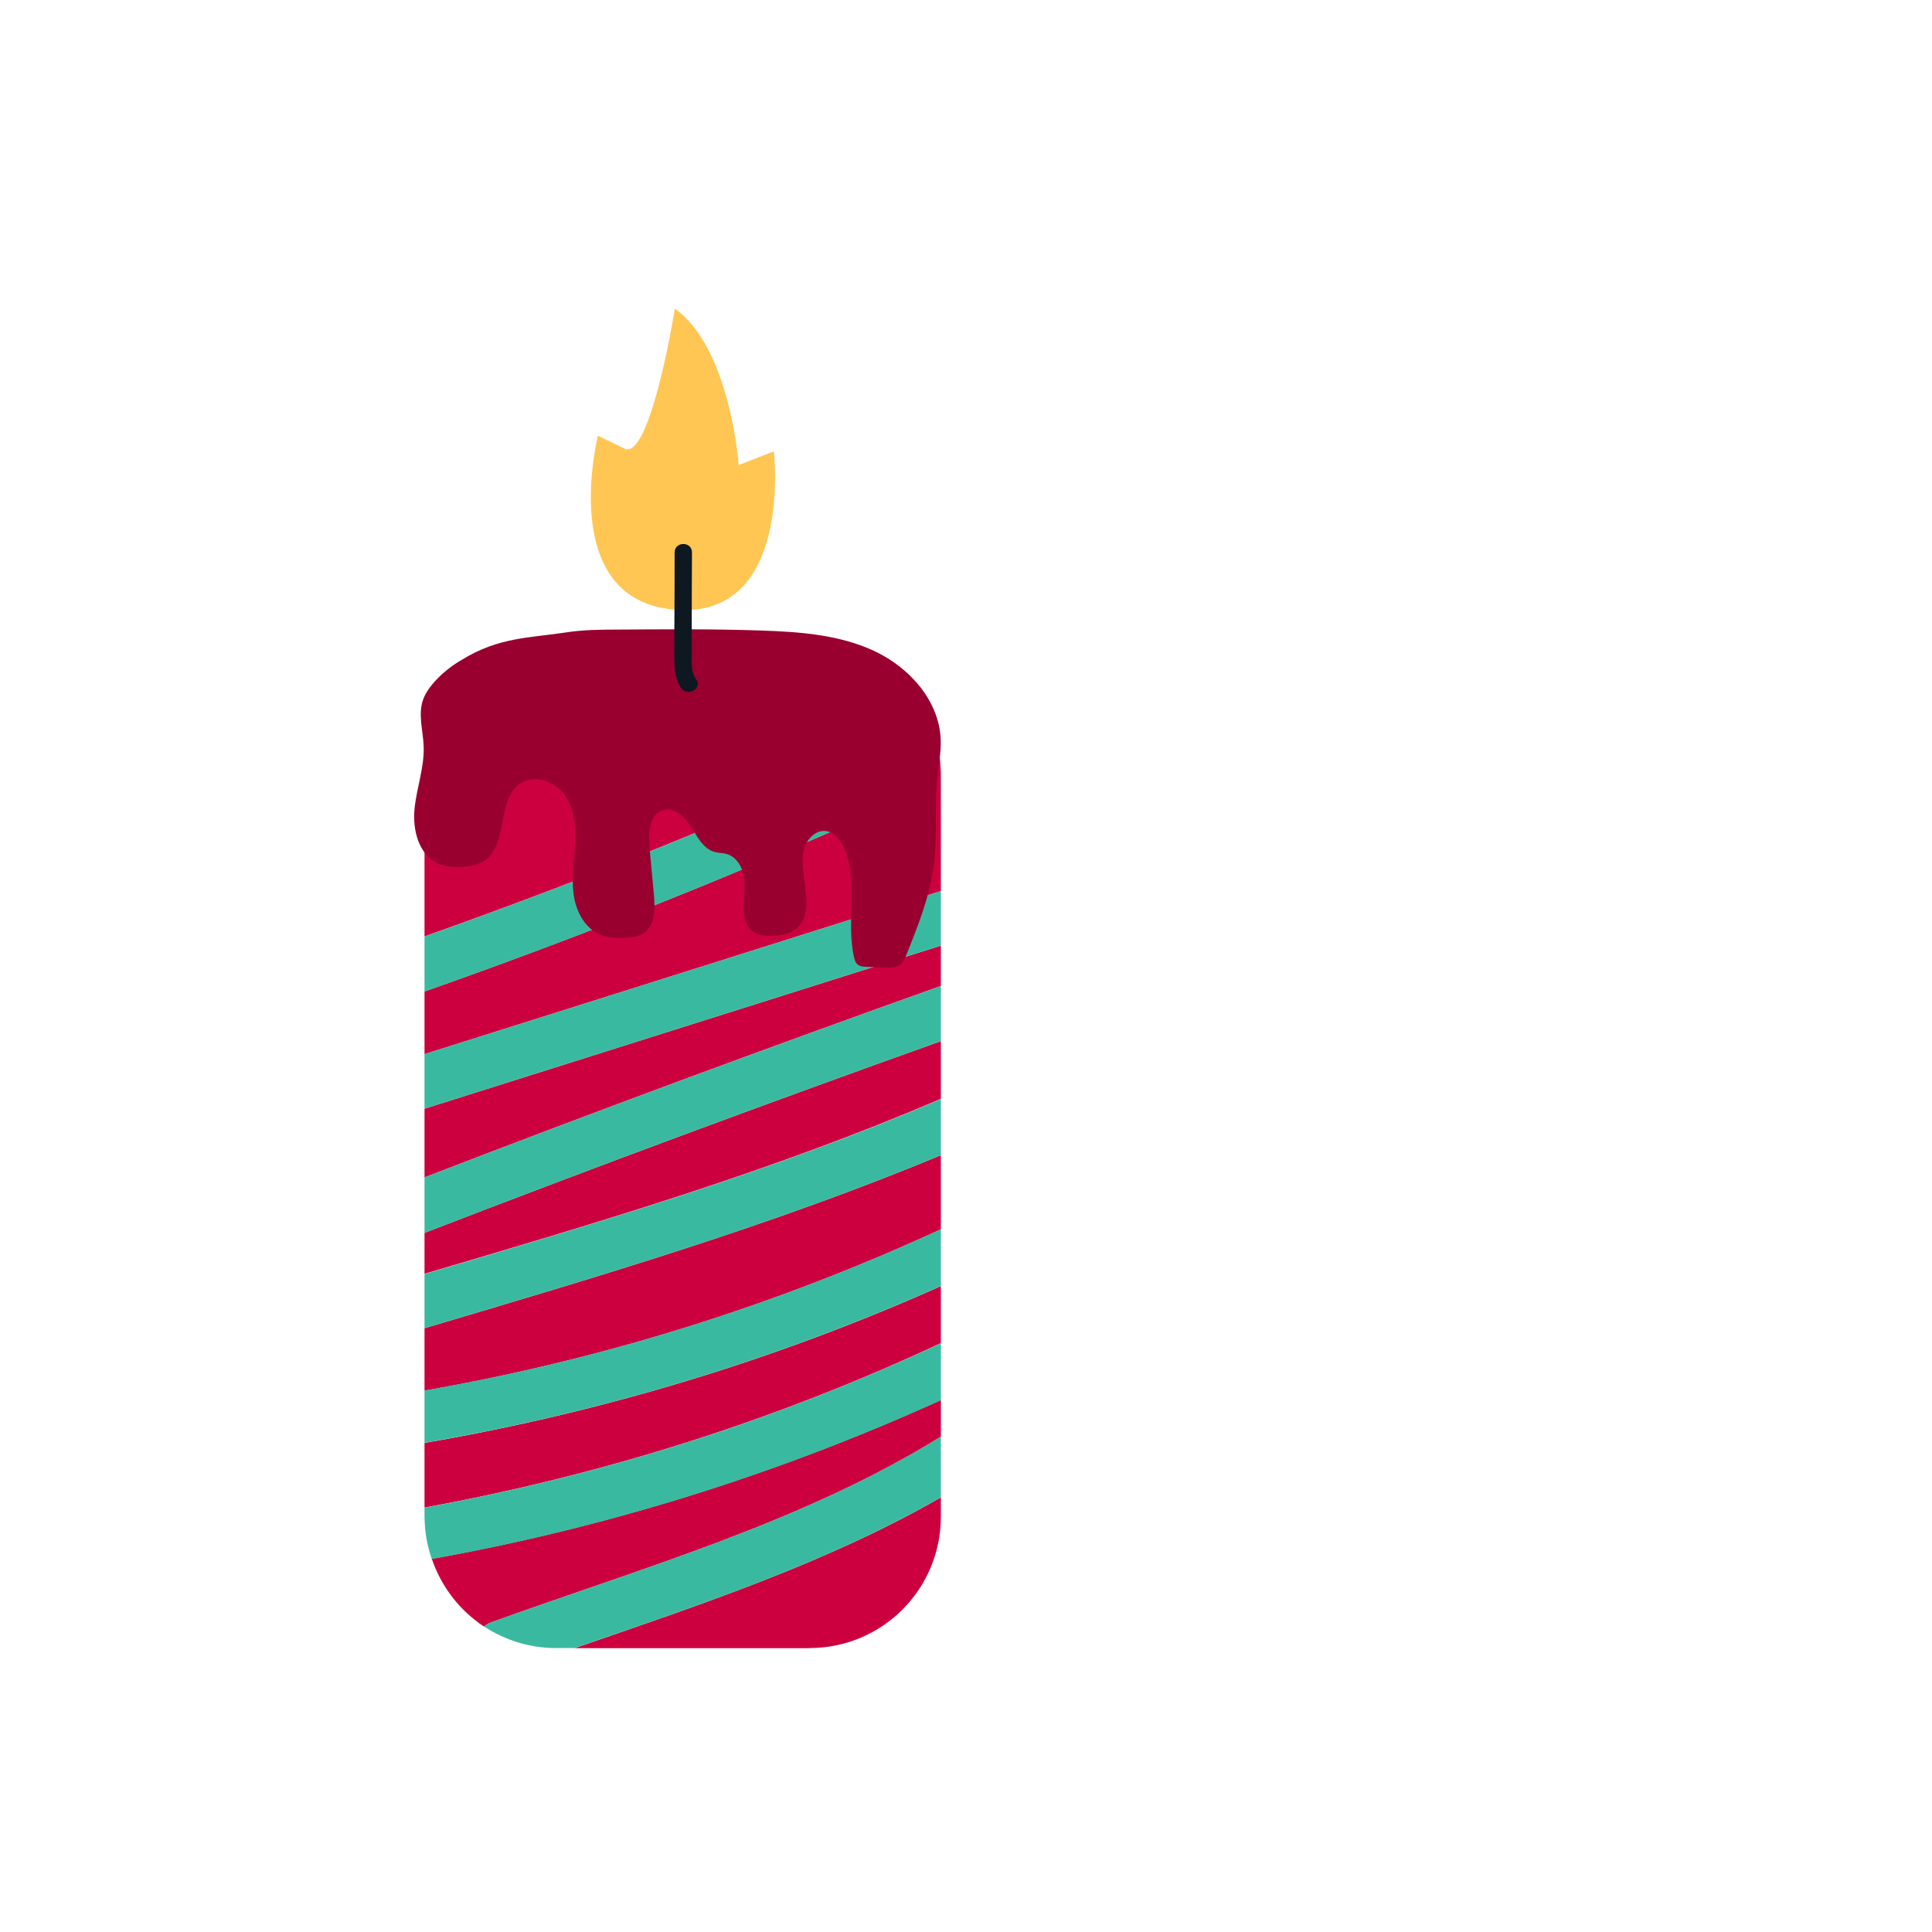
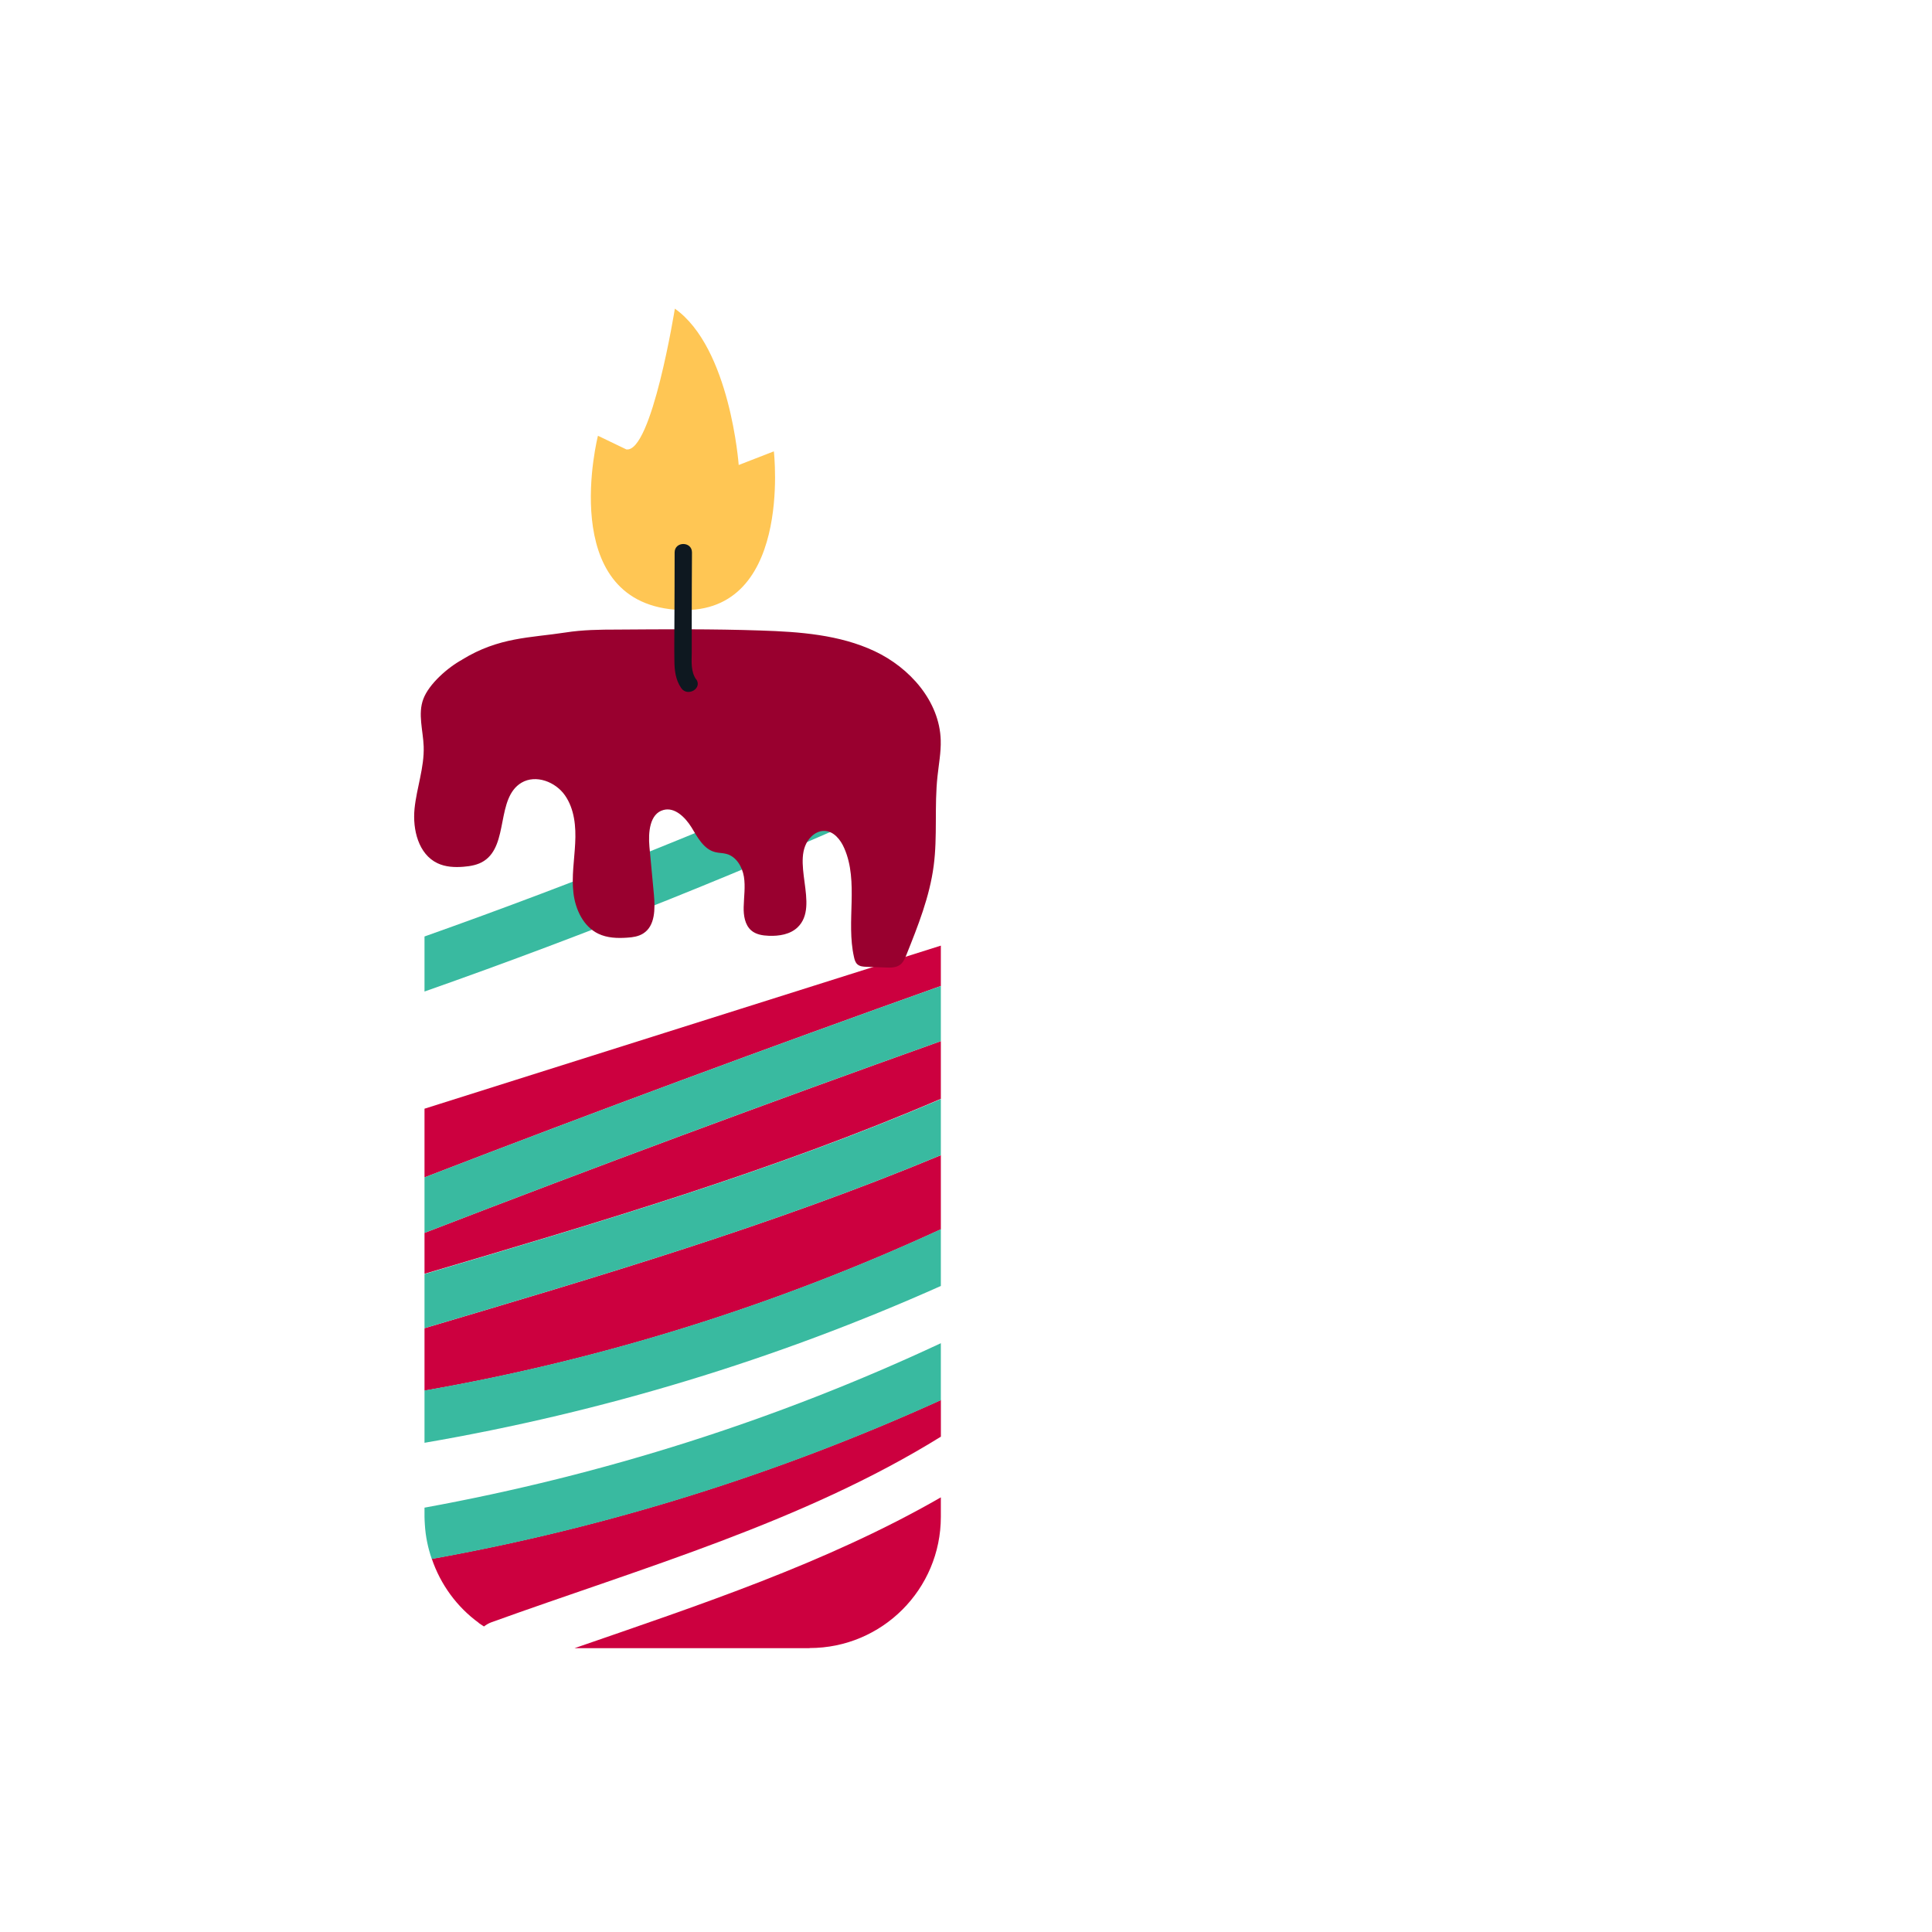
<svg xmlns="http://www.w3.org/2000/svg" width="108" height="108" viewBox="0 0 108 108" fill="none">
-   <path d="M23.73 82.975V84.274C33.717 82.451 43.389 79.387 52.594 75.082V71.894C43.35 76.019 33.698 78.941 23.73 80.661V82.981V82.975Z" fill="#CC003F" />
-   <path d="M52.594 45.267V43.191C52.594 43.114 52.588 43.043 52.581 42.965C52.549 41.911 52.297 40.916 51.864 40.017C50.681 37.554 48.166 35.848 45.25 35.848H31.067C27.014 35.848 23.73 39.132 23.73 43.185V52.346C32.425 49.268 40.977 45.829 49.381 42.021C51.075 41.252 52.556 43.76 50.849 44.536C41.966 48.557 32.922 52.19 23.73 55.423V58.927C33.349 55.888 42.975 52.85 52.594 49.811V45.26V45.267Z" fill="#CC003F" />
  <path d="M23.73 74.609V77.738C33.705 75.999 43.395 72.961 52.594 68.72V64.576C43.214 68.481 33.465 71.358 23.73 74.247V74.609Z" fill="#CC003F" />
  <path d="M26.763 90.726C26.86 90.797 26.957 90.855 27.054 90.92C27.177 90.829 27.306 90.745 27.468 90.687C35.924 87.635 44.903 85.082 52.596 80.311V78.262C43.5 82.386 33.971 85.373 24.139 87.138C24.63 88.586 25.548 89.834 26.763 90.719V90.726Z" fill="#CC003F" />
  <path d="M45.256 92.127C49.31 92.127 52.594 88.843 52.594 84.789V83.703C46.22 87.369 39.089 89.722 32.12 92.133H45.256V92.127Z" fill="#CC003F" />
  <path d="M52.594 54.484V52.861C42.975 55.9 33.349 58.938 23.73 61.977V65.817C33.304 62.125 42.93 58.563 52.594 55.117V54.484Z" fill="#CC003F" />
  <path d="M52.594 58.2C42.93 61.652 33.304 65.221 23.73 68.918V71.207C33.478 68.33 43.253 65.44 52.594 61.426V58.193V58.2Z" fill="#CC003F" />
-   <path d="M27.051 90.917C28.208 91.674 29.578 92.126 31.065 92.126H32.119C39.088 89.721 46.219 87.368 52.593 83.696V80.309C44.9 85.073 35.927 87.633 27.465 90.684C27.303 90.743 27.167 90.827 27.051 90.917Z" fill="#39BAA0" />
  <path d="M23.73 84.789C23.73 84.932 23.742 85.074 23.749 85.216C23.788 85.888 23.923 86.535 24.137 87.149C33.976 85.384 43.498 82.397 52.594 78.273V75.086C43.389 79.391 33.717 82.456 23.73 84.279V84.796V84.789Z" fill="#39BAA0" />
  <path d="M23.73 79.936V80.653C33.698 78.94 43.35 76.011 52.594 71.887V68.713C43.395 72.954 33.705 75.992 23.73 77.731V79.929V79.936Z" fill="#39BAA0" />
  <path d="M23.73 74.246C33.465 71.356 43.221 68.48 52.594 64.575V61.44C43.253 65.448 33.478 68.337 23.73 71.221V74.252V74.246Z" fill="#39BAA0" />
  <path d="M52.594 57.716V55.117C42.93 58.563 33.304 62.125 23.73 65.816V68.919C33.304 65.222 42.93 61.647 52.594 58.201V57.716Z" fill="#39BAA0" />
-   <path d="M52.594 51.735V49.809C42.975 52.847 33.349 55.885 23.73 58.924V61.975C33.349 58.937 42.975 55.898 52.594 52.86V51.735Z" fill="#39BAA0" />
  <path d="M49.381 42.026C40.977 45.833 32.425 49.266 23.73 52.35V55.427C32.922 52.194 41.966 48.561 50.849 44.54C52.549 43.771 51.075 41.263 49.381 42.026Z" fill="#39BAA0" />
  <path d="M25.837 36.875C25.048 37.301 23.981 38.226 23.665 39.073C23.348 39.907 23.652 40.838 23.684 41.73C23.723 42.906 23.29 44.044 23.173 45.208C23.057 46.378 23.393 47.748 24.453 48.253C24.899 48.466 25.41 48.492 25.901 48.453C26.302 48.421 26.716 48.35 27.052 48.13C28.455 47.225 27.718 44.607 29.153 43.753C29.955 43.281 31.054 43.702 31.584 44.464C32.114 45.227 32.204 46.21 32.153 47.141C32.107 48.065 31.946 48.996 32.056 49.921C32.166 50.845 32.612 51.795 33.446 52.196C33.943 52.435 34.512 52.455 35.062 52.416C35.372 52.397 35.689 52.351 35.954 52.183C36.626 51.763 36.626 50.806 36.555 50.017C36.471 49.119 36.387 48.227 36.303 47.328C36.232 46.533 36.316 45.486 37.085 45.279C37.719 45.104 38.301 45.686 38.65 46.242C38.992 46.805 39.335 47.471 39.975 47.632C40.188 47.69 40.408 47.677 40.615 47.736C41.158 47.884 41.494 48.453 41.585 49.009C41.675 49.565 41.585 50.134 41.572 50.696C41.559 51.168 41.636 51.698 41.992 52.009C42.257 52.241 42.632 52.3 42.987 52.312C43.556 52.332 44.17 52.235 44.584 51.841C45.871 50.612 44.087 48.026 45.347 46.772C45.541 46.578 45.8 46.443 46.071 46.449C46.595 46.449 46.989 46.934 47.196 47.419C48.017 49.294 47.286 51.504 47.739 53.502C47.771 53.651 47.817 53.806 47.926 53.903C48.062 54.026 48.256 54.039 48.437 54.045C48.799 54.058 49.155 54.071 49.517 54.084C49.795 54.097 50.092 54.097 50.319 53.929C50.493 53.799 50.584 53.58 50.667 53.379C51.314 51.763 51.967 50.127 52.193 48.401C52.413 46.746 52.225 45.059 52.407 43.391C52.478 42.719 52.607 42.053 52.587 41.374C52.523 39.202 50.861 37.327 48.896 36.403C46.931 35.478 44.701 35.317 42.529 35.246C39.846 35.155 37.163 35.175 34.486 35.194C33.53 35.194 32.566 35.207 31.616 35.356C29.644 35.66 27.892 35.608 25.83 36.875" fill="#99002F" />
  <path d="M33.426 24.359C33.426 24.359 31.093 33.538 37.725 34.081C44.352 34.631 43.259 25.231 43.259 25.231L41.294 25.994C41.294 25.994 40.822 19.439 37.725 17.254C37.725 17.254 36.432 25.341 35.01 25.121L33.426 24.359Z" fill="#FFC654" />
  <path d="M38.914 37.979C38.611 37.539 38.662 36.996 38.669 36.492C38.669 35.871 38.669 35.244 38.669 34.623C38.669 33.376 38.675 32.128 38.682 30.881C38.682 30.253 37.712 30.253 37.712 30.881C37.712 32.225 37.706 33.563 37.699 34.908C37.699 35.567 37.686 36.233 37.699 36.893C37.699 37.442 37.757 37.998 38.081 38.464C38.43 38.974 39.276 38.489 38.921 37.972L38.914 37.979Z" fill="#0E1820" />
</svg>